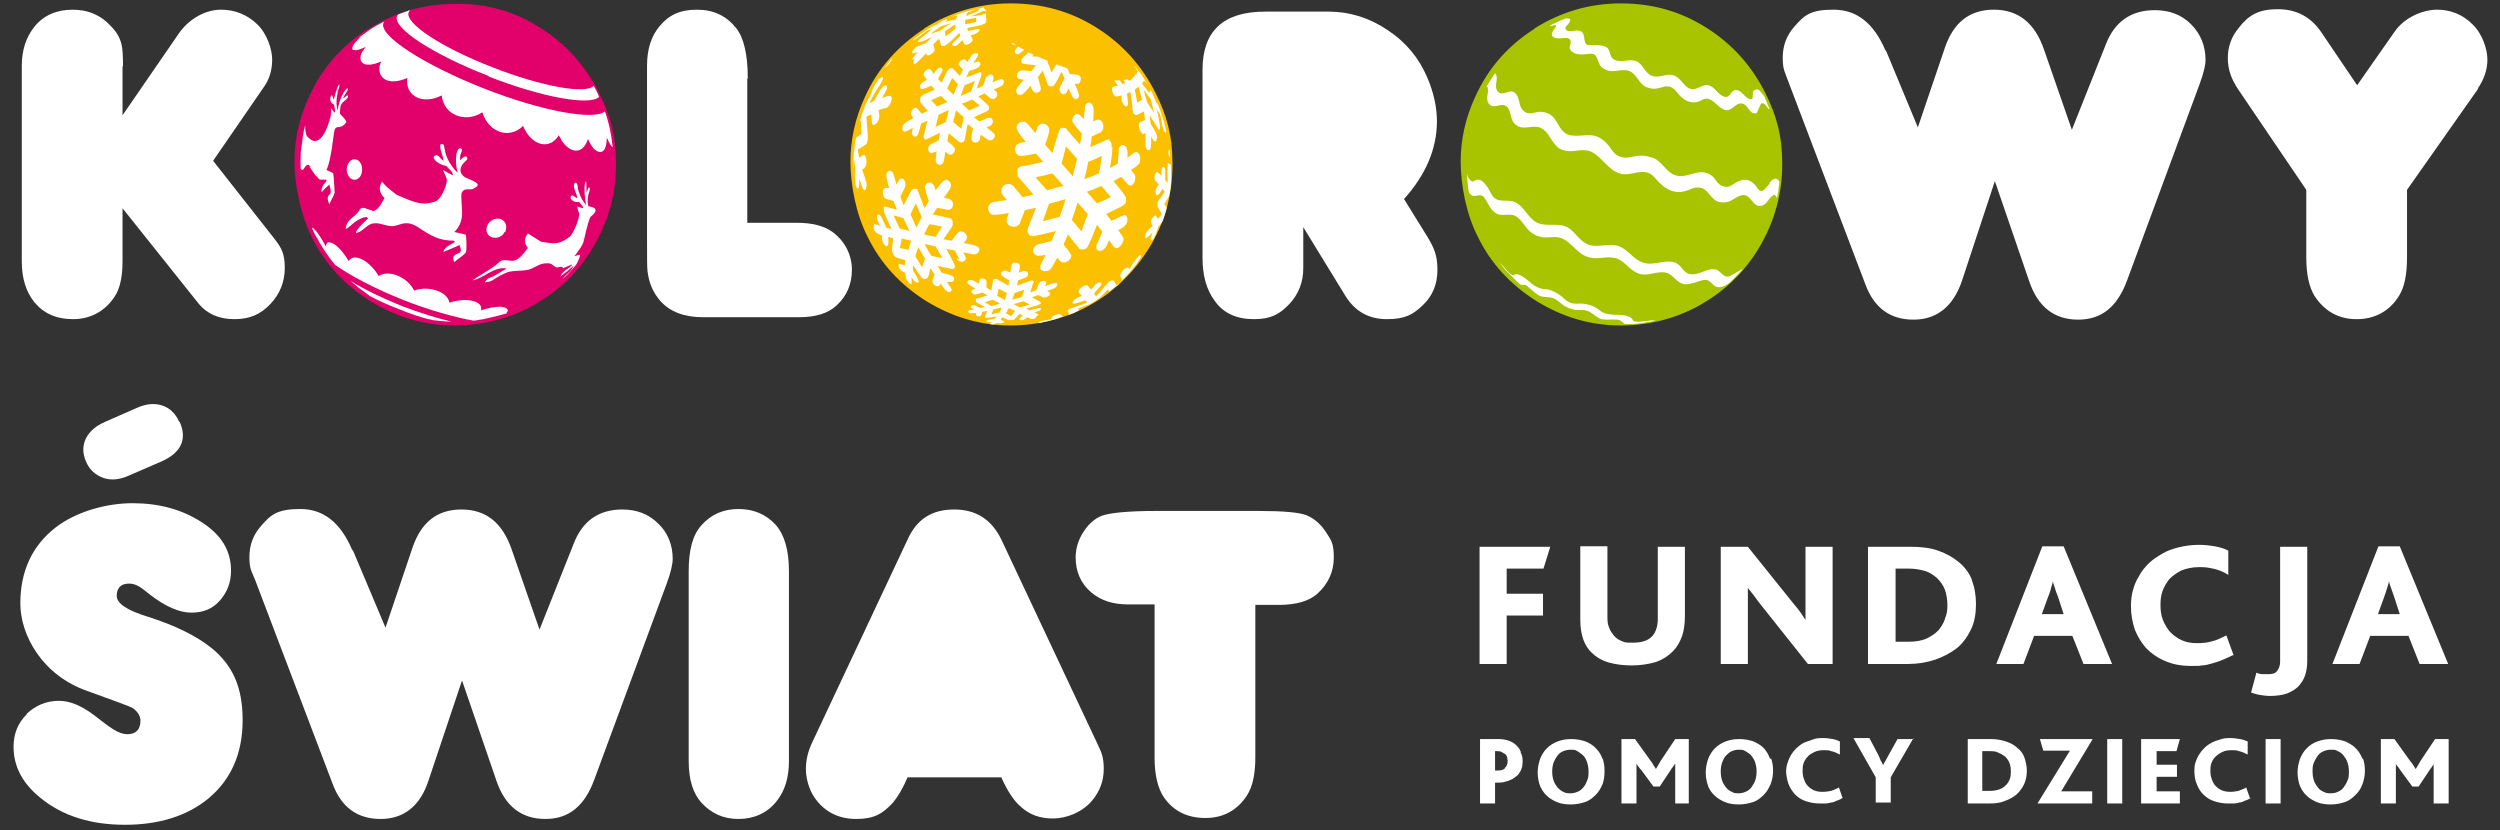
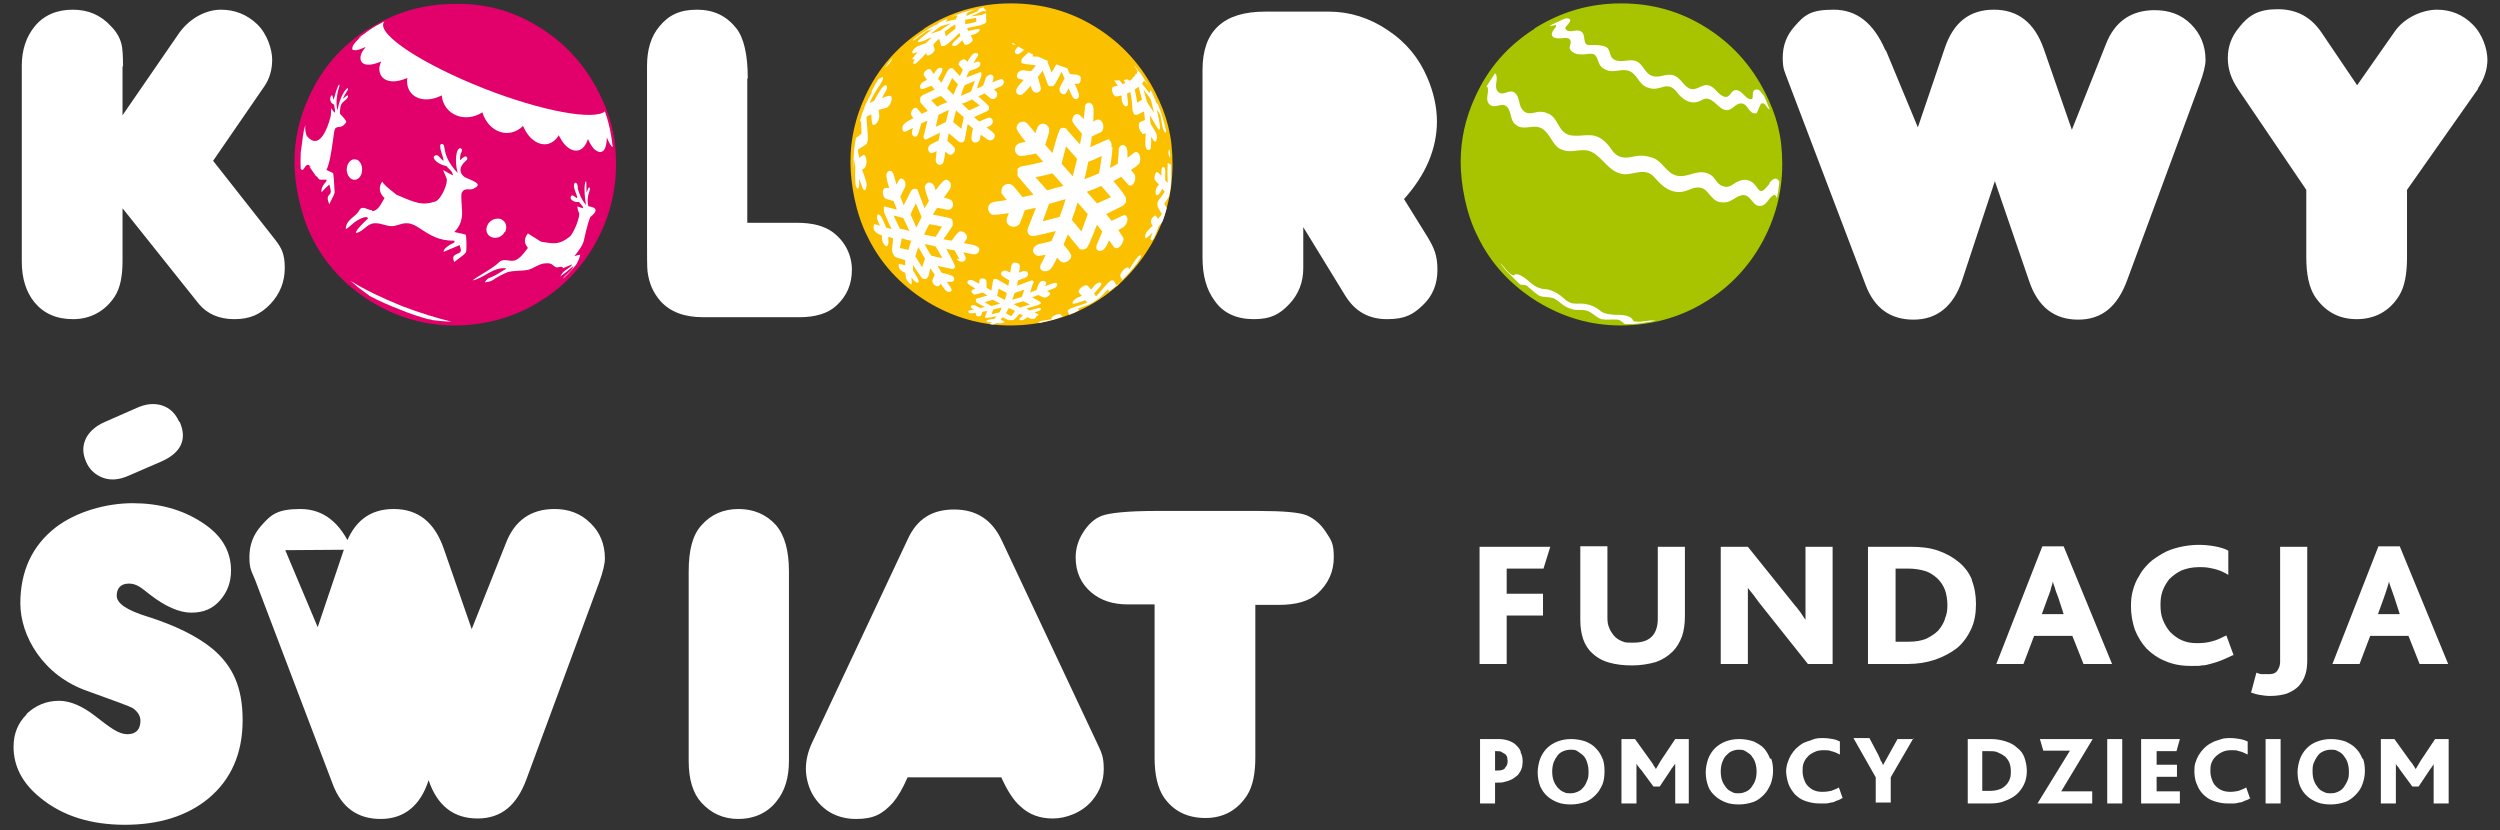
<svg xmlns="http://www.w3.org/2000/svg" id="Warstwa_1" version="1.1" viewBox="0 0 516.2 171.4">
  <rect x="0" y="0" width="516.2" height="171.4" fill="#333333" stroke="none" />
  <defs>
    <style>
      .st0 {
        fill: #fff;
      }

      .st1 {
        fill: #fbc100;
      }

      .st2 {
        fill: #a8c400;
      }

      .st3 {
        fill: #e2006a;
      }
    </style>
  </defs>
  <g id="svg2">
    <path class="st0" d="M37,87.1c-.8-1.8-2-2.9-3.6-3.4-1.6-.5-3.3-.3-5.1.5l-6.6,2.9c-1.9.8-3.2,2-3.9,3.3-.8,1.6-.8,3.2,0,5,.7,1.6,1.9,2.7,3.6,3.3,1.5.5,3.2.4,5.2-.5l6.7-2.9c4.1-1.8,5.4-4.6,3.8-8.2Z" />
    <path class="st0" d="M310.8,158.6c-.4.4-.9.5-1.7.5h-.4v-4h.4c.4,0,.7,0,1,.2s.5.3.7.4c.2.2.3.4.4.6,0,.3.1.5.1.8,0,.7-.2,1.1-.6,1.5ZM314,155.2c-.2-.6-.6-1-1-1.4-.4-.4-1-.7-1.6-.9-.6-.2-1.3-.3-2-.3h-3.8v13.3h3.1v-4.3h.3c.7,0,1.3,0,1.8-.2.5-.1,1-.3,1.4-.5.4-.2.7-.5,1-.7s.5-.6.7-.9.3-.7.4-1c0-.3.1-.7.1-1,0-.7-.1-1.4-.4-1.9ZM327.7,161.2c-.2.5-.4,1-.8,1.4-.3.4-.7.7-1.2.9-.5.2-.9.3-1.4.3s-1,0-1.5-.3c-.5-.2-.8-.5-1.2-.9-.3-.4-.6-.8-.8-1.4-.2-.5-.3-1.2-.3-1.9s.1-1.3.3-1.9c.2-.5.5-1,.8-1.4.3-.4.7-.7,1.2-.9.5-.2,1-.3,1.5-.3s1,0,1.4.3.8.5,1.2.9.6.8.8,1.4c.2.6.3,1.2.3,1.9s0,1.3-.3,1.9ZM330.9,156.7c-.3-.8-.7-1.5-1.3-2.1-.6-.7-1.3-1.1-2.2-1.5-.9-.3-1.9-.5-3-.5s-2,.2-2.8.5c-.8.3-1.6.8-2.2,1.4-.6.6-1.1,1.4-1.4,2.2-.3.9-.5,1.8-.5,2.8s.2,2,.5,2.8c.4.9.9,1.6,1.6,2.2.6.5,1.3.9,2.1,1.2.8.3,1.7.4,2.7.4s2-.2,2.9-.5c.9-.3,1.6-.9,2.2-1.5.6-.6,1-1.3,1.4-2.2.3-.8.4-1.7.4-2.7,0-.9-.1-1.8-.4-2.6ZM348.7,165.9v-13.3h-2.8l-3,4.5c-.4.7-.7,1.2-1,1.7h0c-.1-.3-.3-.5-.5-.8-.1-.3-.3-.5-.5-.8l-3.3-4.6h-2.8v13.3h3.1v-7.5c0-.2,0-.5,0-.7h0c.2.3.3.5.5.7.1.2.3.4.5.6l2.5,3.4h1.3l2.2-3.3c0,0,.1-.2.2-.3,0-.1.2-.3.3-.4,0-.1.2-.3.3-.4,0-.1.1-.2.2-.3h0v8.2h3.1ZM362.4,161.2c-.2.5-.5,1-.8,1.4-.3.4-.7.7-1.2.9-.5.2-.9.3-1.4.3s-1,0-1.4-.3c-.5-.2-.9-.5-1.2-.9-.3-.4-.6-.8-.8-1.4-.2-.5-.3-1.2-.3-1.9s.1-1.3.3-1.9c.2-.5.4-1,.8-1.4s.7-.7,1.2-.9c.5-.2.9-.3,1.4-.3s1,0,1.4.3.9.5,1.2.9c.3.4.6.8.8,1.4.2.6.3,1.2.3,1.9,0,.7-.1,1.3-.3,1.9ZM365.5,156.7c-.3-.8-.7-1.5-1.2-2.1-.6-.7-1.4-1.1-2.2-1.5-.9-.3-1.9-.5-3-.5s-2,.2-2.8.5c-.8.3-1.6.8-2.2,1.4-.6.6-1.1,1.4-1.4,2.2-.3.9-.5,1.8-.5,2.8s.2,2,.5,2.8c.3.9.9,1.6,1.6,2.2.6.5,1.3.9,2.1,1.2.8.3,1.7.4,2.7.4s2-.2,2.9-.5c.9-.3,1.6-.9,2.2-1.5.6-.6,1-1.3,1.4-2.2.3-.8.5-1.7.5-2.7,0-.9-.1-1.8-.4-2.6ZM380.5,164.9l-.8-2.3c-.5.3-1.1.5-1.6.7-.5.1-1.1.2-1.8.2s-1.2-.1-1.7-.3c-.5-.2-.9-.5-1.3-.9-.4-.4-.6-.8-.8-1.4-.2-.5-.3-1.1-.3-1.7s0-1,.2-1.6c.2-.5.4-.9.8-1.3.3-.4.8-.7,1.4-1,.6-.3,1.2-.4,2-.4s1,0,1.5.2c.6.1,1.2.4,1.8.7v-2.7c-.4-.2-.9-.4-1.5-.5s-1.2-.2-1.9-.2-1.5,0-2.2.3-1.3.4-1.9.7c-.6.3-1,.7-1.5,1.1-.4.4-.8.9-1.1,1.4-.3.5-.5,1-.7,1.6-.2.6-.3,1.2-.3,1.8s.2,1.8.5,2.6c.3.8.8,1.5,1.3,2.1.6.6,1.3,1.1,2.2,1.4.9.3,1.8.5,2.9.5s.8,0,1.2,0c.4,0,.8-.1,1.2-.2.4,0,.8-.2,1.2-.4.4-.1.8-.3,1.2-.6ZM395.1,152.6h-3.3l-2,3.6c-.2.3-.3.6-.5.9-.2.3-.3.6-.5.9h0c0-.1-.1-.3-.2-.5,0-.1-.2-.3-.3-.5,0-.1-.1-.3-.2-.5,0-.2-.2-.3-.2-.5l-1.9-3.6h-3.3l4.6,8.1v5.2h3.1v-5.2l4.7-8.1ZM415,160.8c-.2.5-.4.9-.8,1.3-.4.4-.8.7-1.4.9-.6.2-1.2.3-2,.3h-1.5v-8.2h1.4c.7,0,1.4,0,1.9.3.5.2,1,.5,1.4.8.4.4.7.8.9,1.3.2.5.3,1.1.3,1.7,0,.5,0,1.1-.2,1.6ZM418,156.4c-.3-.8-.8-1.5-1.5-2-.6-.6-1.4-1-2.3-1.3-.9-.3-2-.5-3.1-.5h-4.8v13.3h4.5c1.1,0,2.2-.1,3.1-.5.9-.3,1.8-.8,2.4-1.3.7-.6,1.2-1.3,1.6-2.1.4-.8.6-1.8.6-2.8,0-1-.2-1.9-.5-2.8ZM432,165.9v-2.5h-6.4c0,0,6.5-10.8,6.5-10.8h-10.9l.7,2.4h5.5s-6.7,10.9-6.7,10.9h11.3ZM438.2,152.6h-3.1v13.3h3.1v-13.3ZM450.1,165.9v-2.5h-4.8v-3h4.2v-2.5h-4.2v-2.8h4.1l.7-2.5h-8v13.3h7.9ZM464.6,164.9l-.8-2.3c-.5.3-1.1.5-1.6.7-.5.1-1.1.2-1.7.2s-1.2-.1-1.7-.3c-.5-.2-.9-.5-1.3-.9-.4-.4-.6-.8-.8-1.4-.2-.5-.3-1.1-.3-1.7s0-1,.2-1.6c.2-.5.4-.9.8-1.3.4-.4.8-.7,1.4-1,.6-.3,1.2-.4,2-.4s1,0,1.5.2c.6.1,1.2.4,1.8.7v-2.7c-.4-.2-1-.4-1.6-.5s-1.2-.2-1.9-.2-1.5,0-2.2.3c-.7.2-1.3.4-1.8.7-.6.3-1.1.7-1.5,1.1-.4.4-.8.9-1.1,1.4-.3.5-.5,1-.7,1.6-.2.6-.2,1.2-.2,1.8s.1,1.8.5,2.6c.3.8.7,1.5,1.3,2.1.6.6,1.3,1.1,2.2,1.4.9.3,1.8.5,2.9.5s.8,0,1.2,0c.4,0,.8-.1,1.2-.2.4,0,.8-.2,1.2-.4.4-.1.8-.3,1.2-.6ZM470.9,152.6h-3.1v13.3h3.1v-13.3ZM484.7,161.2c-.2.5-.5,1-.8,1.4-.3.4-.7.7-1.2.9-.4.2-.9.3-1.4.3s-1,0-1.5-.3c-.5-.2-.9-.5-1.2-.9-.3-.4-.6-.8-.8-1.4-.2-.5-.3-1.2-.3-1.9s0-1.3.3-1.9c.2-.5.5-1,.8-1.4.3-.4.7-.7,1.2-.9.5-.2.9-.3,1.5-.3s1,0,1.4.3c.5.2.9.5,1.2.9.3.4.6.8.8,1.4.2.6.3,1.2.3,1.9s0,1.3-.3,1.9ZM487.8,156.7c-.3-.8-.7-1.5-1.3-2.1-.6-.7-1.4-1.1-2.2-1.5-.9-.3-1.9-.5-3-.5s-2,.2-2.8.5c-.9.3-1.6.8-2.2,1.4-.6.6-1.1,1.4-1.4,2.2-.3.9-.5,1.8-.5,2.8s.2,2,.5,2.8c.4.9.9,1.6,1.6,2.2.6.5,1.3.9,2.1,1.2.8.3,1.7.4,2.7.4s2-.2,2.9-.5c.9-.3,1.6-.9,2.2-1.5.6-.6,1.1-1.3,1.4-2.2.3-.8.5-1.7.5-2.7,0-.9-.1-1.8-.4-2.6ZM505.6,165.9v-13.3h-2.8l-3,4.5c-.4.7-.7,1.2-1,1.7h0c-.2-.3-.3-.5-.5-.8-.2-.3-.3-.5-.6-.8l-3.3-4.6h-2.8v13.3h3.1v-8.2h0c.1.3.3.5.5.7.1.2.3.4.4.6l2.5,3.4h1.3l2.2-3.3c0,0,.1-.2.2-.3.1-.1.2-.3.3-.4,0-.1.2-.3.3-.4,0-.1.1-.2.1-.3h0c0,.2,0,.4,0,.7v7.5h3.1Z" />
    <path class="st0" d="M320.1,112.9h-14.6v24.2h5.6v-10h7.5v-4.5h-7.5v-5.2h7.6l1.4-4.5ZM347.9,127.3v-14.4h-5.6v14.9c0,1.5-.4,2.7-1.1,3.5-.9,1-2.2,1.4-4.1,1.4s-1.5-.1-2.2-.3c-.7-.3-1.2-.6-1.7-1.2-.3-.4-.7-.9-.9-1.5-.3-.6-.4-1.3-.4-2.2v-14.7h-5.6v15.2c0,1.5.2,2.8.6,4,.4,1.1,1,2.1,1.8,2.8.9.9,2.1,1.6,3.5,2,1.4.4,3,.6,4.8.6s3.5-.3,4.9-.7c1.4-.5,2.5-1.2,3.5-2.2.8-.8,1.4-1.8,1.9-3.1.4-1.2.6-2.6.6-4.2ZM378.4,137.1v-24.2h-5.6v12c0,.3,0,.7,0,1v1.1c0,.4,0,.7,0,1h0c-.3-.5-.7-1-1-1.5-.4-.5-.7-1-1.1-1.4l-9.8-12.2h-5.6v24.2h5.6v-14.1c0-.3,0-.7,0-.9,0-.3,0-.5,0-.7h0c.4.5.8,1,1.2,1.5.4.5.7,1,1.1,1.5l10.1,12.7h5.2ZM401.6,127.8c-.3.9-.8,1.7-1.4,2.4-.7.7-1.5,1.2-2.5,1.7-1,.4-2.2.6-3.6.6h-2.7v-15.1h2.6c1.3,0,2.5.2,3.5.5,1,.3,1.8.9,2.5,1.5.7.7,1.2,1.4,1.6,2.4.3.9.5,2,.5,3.1s-.1,1.9-.5,2.8ZM407.2,119.8c-.6-1.5-1.5-2.7-2.7-3.7-1.2-1-2.6-1.8-4.3-2.4-1.7-.6-3.6-.8-5.7-.8h-8.8v24.2h8.2c2,0,3.9-.3,5.7-.9,1.7-.6,3.2-1.4,4.5-2.4,1.2-1,2.2-2.4,2.9-3.9.7-1.5,1-3.2,1-5.2,0-1.8-.3-3.5-.9-5ZM426.2,126.8h-4.6l1.2-3.3c.3-.8.6-1.5.7-2.1.2-.5.3-1,.4-1.4h0c0,.4.2.8.4,1.4.1.5.4,1.2.7,2l1.1,3.4h0ZM436.1,137.1l-10-24.3h-4.4l-9.5,24.3h5.6l2.2-5.8h7.9l2.3,5.8h5.9ZM461.2,135.3l-1.5-4.1c-1,.5-2,1-2.9,1.2-1,.3-2,.4-3.2.4s-2.2-.2-3.1-.6c-.9-.4-1.7-1-2.4-1.7-.6-.7-1.1-1.5-1.5-2.5-.4-1-.5-2-.5-3.1s.1-1.9.4-2.8c.3-.9.8-1.7,1.4-2.5.7-.7,1.5-1.3,2.5-1.8,1-.4,2.2-.7,3.7-.7s1.8.1,2.8.3c1,.2,2.1.6,3.2,1.3v-5c-.7-.4-1.7-.7-2.8-.9-1.1-.2-2.2-.3-3.4-.3s-2.8.2-4,.5c-1.2.3-2.4.7-3.4,1.3-1,.6-2,1.2-2.8,2-.8.8-1.5,1.6-2,2.6-.6.9-1,1.9-1.3,3-.3,1-.4,2.2-.4,3.3,0,1.7.3,3.3.8,4.8.6,1.5,1.4,2.8,2.4,3.9,1.1,1.1,2.4,2,3.9,2.6,1.6.7,3.3,1,5.4,1s1.4,0,2.1-.1c.7,0,1.4-.2,2.1-.4.7-.2,1.4-.4,2.1-.7.7-.3,1.4-.6,2.2-1h0ZM476.4,136.3v-23.4h-5.6v22c0,.6,0,1.2,0,1.7,0,.5-.1,1-.3,1.4-.2.4-.4.7-.7.9-.3.2-.8.3-1.4.3s-.9,0-1.3,0c-.5,0-.9-.2-1.2-.3l-1.1,4.1c.6.2,1.2.4,1.9.5.6.1,1.3.2,2,.2,1.4,0,2.6-.2,3.5-.5,1-.4,1.8-.9,2.4-1.5.6-.7,1.1-1.4,1.4-2.4.3-.9.4-1.9.4-3ZM495.6,126.8h-4.6l1.2-3.3c.3-.8.5-1.5.7-2.1s.3-1,.4-1.4h0c0,.4.2.8.4,1.4.2.5.4,1.2.7,2l1.1,3.4h0ZM505.5,137.1l-10-24.3h-4.4l-9.5,24.3h5.6l2.2-5.8h7.9l2.3,5.8h5.9Z" />
-     <path class="st0" d="M5.5,147.5c-1.8,1.8-2.7,4-2.7,6.7,0,4,1.8,7.5,5.5,10.5,4.6,3.8,10.5,5.6,17.5,5.6s12.8-1.8,17.2-5.4c4.7-3.9,7.1-9.3,7.1-16.2s-2.1-11.3-6.3-14.8c-3.2-2.6-7.7-4.8-13.4-6.6-4.2-1.3-6.3-2.7-6.3-4.3s.9-2.5,2.5-2.5,2.5.8,4.4,2.3c3.1,2.4,6,3.7,8.5,3.7s4.4-.8,5.9-2.5c1.5-1.7,2.3-3.7,2.3-6.2,0-4.1-2-7.4-6.1-10-4-2.6-8.8-3.9-14.2-3.9s-11.6,1.7-15.9,5c-4.9,3.8-7.3,9.1-7.3,15.7s4.6,14.9,13.9,18.1c5.6,2,8.8,3.2,9.3,3.5,1,.7,1.6,1.6,1.6,2.6,0,1.8-.9,2.8-2.7,2.8s-3.5-1.3-6.7-3.8c-2.6-2-5.1-3.1-7.4-3.1-2.7,0-4.9,1-6.7,2.7ZM72.7,113.5c-2.4-5.6-5.9-8.4-10.7-8.4s-6.1,1.2-8.1,3.5c-1.6,1.8-2.4,3.9-2.4,6.4s.4,2.8,1.2,4.8l16,42.1c1.8,4.8,5.1,7.2,9.9,7.2s8.2-2.7,9.9-8l6.9-20.6,7.1,20.7c1.8,5.3,5.2,7.9,10.1,7.9s8.1-2.7,10.1-8.1l15-40.6c.8-2.2,1.2-3.9,1.2-5,0-2.9-1-5.4-3-7.3-2-2-4.5-2.9-7.4-2.9-4.9,0-8.3,2.4-10.1,7.2l-7,17.6-5.8-16.7c-1.9-5.4-5.3-8.1-10.3-8.1s-8.3,2.6-10.1,7.8l-5.6,16.6-6.7-15.9ZM160.2,108.4c-2-2.2-4.6-3.3-7.7-3.3s-5.7,1.1-7.7,3.4c-1.8,2-2.6,5.1-2.6,9.5v39.1c0,3.9.9,6.7,2.6,8.6,2.1,2.3,4.6,3.4,7.7,3.4s5.9-1.2,7.8-3.6c1.8-2.2,2.6-5,2.6-8.4v-39.1c0-4.4-.9-7.5-2.7-9.6ZM206.7,160.4c1.3,2.9,2.6,4.9,4,6.1,1.8,1.7,4,2.5,6.7,2.5s6-1.2,8.1-3.7c1.6-1.9,2.4-4.1,2.4-6.5s-.4-3.3-1.2-5l-19.9-42.3c-2-4.2-5.2-6.3-9.8-6.3s-7.7,2-9.6,6.2l-19.7,41.9c-.9,1.9-1.3,3.7-1.3,5.5s.6,4.2,1.8,5.9c2,2.9,4.9,4.4,8.6,4.4s5.5-1.1,7.6-3.4c1-1.2,2-2.9,3-5.2h19.3ZM238.4,156.5c0,3.6.7,6.3,1.9,8.1,2,2.9,4.9,4.3,8.6,4.3s6.6-1.6,8.6-4.7c1.2-1.9,1.7-4.5,1.7-7.9v-31.4h4.8c3.7,0,6.3-.8,8-2.3,2.3-2.1,3.4-4.6,3.4-7.5s-.5-3.5-1.6-5.2-2.4-2.8-4-3.5c-1.5-.6-4.8-.9-10-.9h-21c-5.9,0-9.7.4-11.3,1s-2.9,1.9-3.9,3.5-1.5,3.3-1.5,5.1c0,3,1.1,5.4,3.2,7.2,2,1.7,4.5,2.5,7.6,2.5h5.5v31.6h0Z" />
+     <path class="st0" d="M5.5,147.5c-1.8,1.8-2.7,4-2.7,6.7,0,4,1.8,7.5,5.5,10.5,4.6,3.8,10.5,5.6,17.5,5.6s12.8-1.8,17.2-5.4c4.7-3.9,7.1-9.3,7.1-16.2s-2.1-11.3-6.3-14.8c-3.2-2.6-7.7-4.8-13.4-6.6-4.2-1.3-6.3-2.7-6.3-4.3s.9-2.5,2.5-2.5,2.5.8,4.4,2.3c3.1,2.4,6,3.7,8.5,3.7s4.4-.8,5.9-2.5c1.5-1.7,2.3-3.7,2.3-6.2,0-4.1-2-7.4-6.1-10-4-2.6-8.8-3.9-14.2-3.9s-11.6,1.7-15.9,5c-4.9,3.8-7.3,9.1-7.3,15.7s4.6,14.9,13.9,18.1c5.6,2,8.8,3.2,9.3,3.5,1,.7,1.6,1.6,1.6,2.6,0,1.8-.9,2.8-2.7,2.8s-3.5-1.3-6.7-3.8c-2.6-2-5.1-3.1-7.4-3.1-2.7,0-4.9,1-6.7,2.7ZM72.7,113.5c-2.4-5.6-5.9-8.4-10.7-8.4s-6.1,1.2-8.1,3.5c-1.6,1.8-2.4,3.9-2.4,6.4s.4,2.8,1.2,4.8l16,42.1c1.8,4.8,5.1,7.2,9.9,7.2s8.2-2.7,9.9-8c1.8,5.3,5.2,7.9,10.1,7.9s8.1-2.7,10.1-8.1l15-40.6c.8-2.2,1.2-3.9,1.2-5,0-2.9-1-5.4-3-7.3-2-2-4.5-2.9-7.4-2.9-4.9,0-8.3,2.4-10.1,7.2l-7,17.6-5.8-16.7c-1.9-5.4-5.3-8.1-10.3-8.1s-8.3,2.6-10.1,7.8l-5.6,16.6-6.7-15.9ZM160.2,108.4c-2-2.2-4.6-3.3-7.7-3.3s-5.7,1.1-7.7,3.4c-1.8,2-2.6,5.1-2.6,9.5v39.1c0,3.9.9,6.7,2.6,8.6,2.1,2.3,4.6,3.4,7.7,3.4s5.9-1.2,7.8-3.6c1.8-2.2,2.6-5,2.6-8.4v-39.1c0-4.4-.9-7.5-2.7-9.6ZM206.7,160.4c1.3,2.9,2.6,4.9,4,6.1,1.8,1.7,4,2.5,6.7,2.5s6-1.2,8.1-3.7c1.6-1.9,2.4-4.1,2.4-6.5s-.4-3.3-1.2-5l-19.9-42.3c-2-4.2-5.2-6.3-9.8-6.3s-7.7,2-9.6,6.2l-19.7,41.9c-.9,1.9-1.3,3.7-1.3,5.5s.6,4.2,1.8,5.9c2,2.9,4.9,4.4,8.6,4.4s5.5-1.1,7.6-3.4c1-1.2,2-2.9,3-5.2h19.3ZM238.4,156.5c0,3.6.7,6.3,1.9,8.1,2,2.9,4.9,4.3,8.6,4.3s6.6-1.6,8.6-4.7c1.2-1.9,1.7-4.5,1.7-7.9v-31.4h4.8c3.7,0,6.3-.8,8-2.3,2.3-2.1,3.4-4.6,3.4-7.5s-.5-3.5-1.6-5.2-2.4-2.8-4-3.5c-1.5-.6-4.8-.9-10-.9h-21c-5.9,0-9.7.4-11.3,1s-2.9,1.9-3.9,3.5-1.5,3.3-1.5,5.1c0,3,1.1,5.4,3.2,7.2,2,1.7,4.5,2.5,7.6,2.5h5.5v31.6h0Z" />
    <path class="st0" d="M389.3,10.4c-2.4-5.6-5.9-8.4-10.7-8.4s-6,1.1-8.1,3.5c-1.6,1.8-2.4,3.9-2.4,6.4s.4,2.8,1.1,4.8l16,42.1c1.8,4.8,5.1,7.2,9.9,7.2s8.2-2.7,10-8l6.8-20.6,7.1,20.7c1.8,5.3,5.2,7.9,10.1,7.9s8.1-2.7,10.1-8.1l15-40.6c.8-2.2,1.2-3.8,1.2-4.9,0-2.9-1-5.4-3-7.4-2-2-4.5-2.9-7.5-2.9-4.9,0-8.3,2.4-10.1,7.1l-7,17.6-5.8-16.7c-1.9-5.4-5.3-8.1-10.3-8.1s-8.3,2.6-10.1,7.8l-5.6,16.5-6.6-15.9ZM511.6,18.3c1.3-1.9,2-3.9,2-6s-1-5.3-3.1-7.3c-2-2-4.5-3-7.3-3s-6.7,1.5-8.8,4.6l-7.7,11-7.3-10.8c-2.2-3.3-5.2-4.9-9.1-4.9s-6,1.2-8,3.8c-1.6,1.9-2.3,4-2.3,6.3s.7,4.3,2.1,6.4l14.1,20.8v13.9c0,3.6.6,6.2,1.7,8,2.1,3.2,5,4.8,8.7,4.8s6.8-1.6,8.8-4.9c1.1-1.8,1.6-4.4,1.6-7.9v-13.9l14.7-20.9Z" />
    <path class="st2" d="M316.9,5.9c-5.5,3.5-9.6,8.1-12.3,14.1-2,4.3-3,8.8-3,13.4s1.1,10.7,3.5,15.4c2.7,5.6,6.8,10,12.2,13.4,5.4,3.3,11.1,5,17.3,5s12.2-1.6,17.4-4.8c5-3,8.9-7.1,11.7-12.1s4.3-10.5,4.3-16.4-1.2-10.1-3.5-14.7c-2.8-5.6-6.8-10.1-12.2-13.5-5.4-3.4-11.2-5-17.6-5-6.6,0-12.5,1.8-17.9,5.2Z" />
    <path class="st0" d="M296.7,25.1c0-3-.7-6.1-2-9.1-1.7-4-4.4-7.3-8.2-9.8-3.7-2.5-7.8-3.8-12.1-3.8h-13.2c-8.6,0-12.9,4-12.9,12v38.8c0,3.7.8,6.6,2.5,8.9,1.8,2.6,4.6,3.8,8.1,3.8s5.3-1,7.3-3.1c1.9-2,2.9-4.5,2.9-7.4v-8.5l8.7,14.2c2,3.2,4.8,4.8,8.6,4.8s5.4-1,7.4-2.9c2-1.9,3-4.3,3-7.3s-.7-4.5-2-6.7l-4.9-7.9c4.5-5,6.8-10.4,6.8-16.1h0Z" />
    <path class="st1" d="M190.9,5.9c-5.4,3.5-9.6,8.1-12.3,14.1-2,4.3-3,8.8-3,13.4s1.1,10.7,3.5,15.4c2.7,5.6,6.8,10,12.2,13.4,5.4,3.3,11.2,5,17.3,5s12.2-1.6,17.5-4.8c4.9-3,8.8-7.1,11.7-12.1s4.3-10.5,4.3-16.4-1.2-10.1-3.5-14.7c-2.8-5.6-6.8-10.1-12.2-13.5-5.4-3.4-11.3-5-17.7-5-6.6,0-12.5,1.8-17.9,5.2Z" />
    <path class="st0" d="M154.4,16.2c0-4.9-.8-8.4-2.4-10.4-2-2.5-4.6-3.8-8.1-3.8s-5.8,1.1-7.7,3.4c-1.8,2.1-2.6,4.9-2.6,8.2v35.5c0,3.8,0,6.1.1,6.9.3,2.5,1.2,4.5,2.7,6.2,2,2.2,4.9,3.3,8.8,3.3h19.8c3.4,0,6-.8,7.7-2.4,2.2-2,3.2-4.5,3.2-7.4s-1.3-5.8-4-7.8c-1.8-1.3-4.3-1.9-7.4-1.9h-10.2v-29.8h0Z" />
    <path class="st3" d="M76.1,5.9c-5.5,3.5-9.6,8.1-12.3,14.1-2,4.3-3,8.8-3,13.4s1.2,10.7,3.5,15.4c2.7,5.6,6.8,10,12.2,13.4,5.4,3.3,11.1,5,17.3,5s12.2-1.6,17.4-4.8c5-3,8.9-7.1,11.7-12.1s4.3-10.5,4.3-16.4-1.2-10.1-3.5-14.7c-2.8-5.6-6.8-10.1-12.2-13.5S100.4.7,94,.8c-6.6,0-12.6,1.8-17.9,5.2Z" />
    <path class="st0" d="M25.4,13.7c0-2.2-.1-3.7-.3-4.5-.3-1.3-1-2.6-2.2-3.8-2.1-2.3-4.7-3.4-7.9-3.4s-5.9,1.1-7.8,3.4c-1.8,2.2-2.7,4.9-2.7,8.2v40.4c0,3.5.9,6.3,2.6,8.4,1.9,2.3,4.5,3.5,8,3.5s6.6-1.6,8.6-4.7c1.1-1.7,1.6-4.1,1.6-7.3v-10.9l15.8,19.8c1.7,2,4.1,3.1,7.3,3.1s5.4-1,7.4-3.1c2-2.1,3-4.6,3-7.5s-.7-4.1-1.9-5.7l-12.9-16.4,10.6-15.4c1.1-1.6,1.6-3.5,1.6-5.5s-1-5.3-3.1-7.3-4.6-3-7.5-3-6.3,1.6-8.6,4.8l-11.7,17v-10.1Z" />
  </g>
  <g>
    <path class="st0" d="M83,63.2c-4.2-1.7-7.9-3.5-10.6-5.2.5.4,1,.9,1.5,1.3.6.4,1.3,1,1.9,1.4.2.1.4.3.5.4,1.9,1,4.1,2,6.5,2.9,1.9.8,3.8,1.4,5.6,1.9.3,0,.7.1.9.2,1.6.2,2.9.3,3.9.3-3-.7-6.5-1.8-10.2-3.2Z" />
    <path class="st0" d="M63.8,34.3q1.3,1.9,1.4,2c.4.2.5.7.9.8q0,0,1.3,0c0,0,0,.2,0,.3q-1.2,1.3-1,2.3c.5-.6.9-1,1.6-1.6.4,1.4.4,1.7,0,2.1-.5.5-.4,1,0,2,.3-.8.8-1.5,1.1-2.4,0-.2-.2-3.7-.3-4q0-.1-1.4-.7.8-1.6,1.4-6.5c.3-2.3.3-2.3,1.4-2.4.7-.1,1.2-.8,1.3-1q0-.4-1.3-1.7c0-1.9.2-2.1,1.3-3,.2-.2.5-.5.3-.8-.2,0-.2,0-1,.7.1-.3.4-.9.8-1.5.3-.4.3-.5.2-.7,0,0,0,0,0,0-.4,0-1.7,1.9-2.1,4.6-.5-1.8,0-3.5.1-4.1.1-.3.3-.8.3-1.2,0,0,0,0-.1,0q-.3.1-1.1,3.1,0,0-.3-.9s0,0-.1,0c-.3,0-.7,1.5.5,1.9,0,.6.3,1.1.1,1.7-.3-.4-.5-.6-.7-1q0,.3-.1,1.6c0,0-1.8,8.1-5,4.1,0,0,0,0,0,0h0s0,0,0,0,0,0,0,0c-.4-1.3-.3-1.9-.2-2.3-.6,1.6-.6,3.3-.9,5,0,.3-.1.5-.1.7,0,.9-.1,2.1,0,3.5,0,0,0,0,0,0,.4.3.4.3.8-.3.4-.7.9-.8,1.3,0Z" />
    <path class="st0" d="M126.5,30.5c0-.6-.2-1.5-.3-2.4-.3-1.9-.8-3.7-1.3-5.1-2.2,1.9-12.9,0-24.9-4.7-12.7-5-22-11.1-20.8-13.6,0-.1.1-.2.2-.3-.6.3-1.3.7-1.7.9-.9.5-2,1.3-2.8,1.9-.3.2-.7.5-1,.8.3-.2.7-.4.9-.6-1.9,1.6-2.2,2.3-2,2.9.6.1.9.2,2.7-.6-.3.4-.7.9-.9,1.4-.6,1.6.3,3.2,4.1,1.6,0,.2-.2.4-.2.5-.8,2.5,1.2,4.8,5.6,2.9-.5,3.8,3.2,5.6,7.1,3.6.4,4,4.8,5.8,8.4,3.5,1.3,4.2,5.6,5.6,8.4,2.8,1.7,4.1,5.5,5.1,7.4,1.9,0,.2.2.4.3.6,1.4,2.8,4.5,4,5.7.2.3.7.7,1.4,1.2,2,.7.7,2.6,1.8,2.7-2.3.6,1.4.9,1.8,1.2,2Z" />
    <path class="st0" d="M121.9,44.8c2.3-1.8.3-2.1-.4-2.2q-.4-1.5.2-3.1c.2-.5.1-.7,0-.8-.2,0-.2,0-.6,1.1q0-2.4-.1-2.4s0,0,0,0c-.5.4-.3,3.4,0,4.9-1-1.1-1.5-2.6-1.7-3.4,0-.3,0-.9-.3-1.1-.2-.2-.5,0-.5.5,0,.9.6,1.7.7,2.6-.4,0-.9-.9-1.3-.4-.4.6.6,1.4,1.7,1.2.2.5.8.7.8,1.3-.4-.1-.7-.2-1.2-.4q.1.9.3,1.2c.5.7-1.1,4.5-1.9,5.1-2.1,1.6-3,1.5-5.9,1h0s0,0,0,0h0s0,0,0,0h0s0,0,0,0q-2.4-1.5-2.7-1.7c-1.1,1.4-.5,2.3,0,3-1.2,1.6-1.7,2.1-2.5,2.5-1.1.5-2.4-.5-3.4.4-.4.4-1.1,1-2.6,1.9q-2.8,1.7-2.9,1.9c2.4-.5,4.2-2.8,6.9-2.5,0,0,0,0,0,.1q-2.2,1.4-3,1.7c-.8.3-1,.4-1.4,1.1.8-.1,1.3-.2,1.7-.5.7-.5,2-1.2,3-1.6,1.4-.4,2.9-.2,4.3-.5,1.1-.3,2-1.1,3.2-1.3.4,0,.7-.1,1.2,0,.6.1.9.7,1.4.8.4.1.8-.3,1.3,0,0,0,0,.1,0,.2t1.9-.8c0,.3-.9.9-.9.9-.8.5-1.1.8-1.5,1.6,1.1-.8,1.7-1.3,2.7-2.2-.4,1.2-1.6,1.7-2.2,2.7.5-.5,1.1-1,1.5-1.5.4-.4.9-1,1.3-1.5.4-.7.8-1.7.8-2-.4,0-.8.2-1.2.3q1.6-2,1.9-3,1.1-5,1.6-5.4Z" />
-     <path class="st0" d="M104.6,64.6c.1-.2.2-.3.3-.5-.6-1.5-4.5-.4-5.6,0,.6-1.9-2.9-2.8-6.5-1.6-.4-2.3-4.3-3.6-7.3-2.5-1.3-2.8-5.3-4.4-7.3-3-1.9-3.2-5.1-4.9-6.2-3.1-1.6-2.6-3-3.9-4.3-3.9q-.4.4-.4.9c-2-3.6-2.6-3.8-2.9-3.9.3.8.7,1.6,1.1,2.2.6,1.2,1.6,2.7,2.3,3.7.3.4.8,1.1,1.4,1.8,3.1,2.2,8.2,4.9,14.2,7.3,5.4,2.1,10.5,3.5,14.3,4.2.5,0,.9-.1,1.4-.2.6,0,1.4-.3,2-.4.9-.2,2.2-.5,3.1-.8.1,0,.3,0,.4-.1Z" />
    <path class="st0" d="M76.8,43.4c-.9,0-2-1.1-2.6,0-.7,1.4-2.8,1.9-2.8,3.9q.2,0,1.8-1.4c.5-.4,2.5-1.6,2.8-.8q-2.6,2.4-2.5,3c1.5-.2,2.2-1.9,3.8-2,1.3-.1,2.4.6,3.6.6,1,0,1.9-.6,2.9-.6s.3,0,.4,0c.3,0,1.2.2,2.1.8,2.7,1.8,4.3,2.8,7.5,2.8,0,0,0,.2.1.3q-2.4,1.2-2.3,2c1.3-.5,2.1-.9,3.3-1.4.4,1.2.4,1.5-.5,1.8-.9.4-1,.8-.6,1.7,2-1.5,2.1-1.6,2.4-2,.2-.2.1-3.2,0-3.6q0-.1-2.4-.6,1.8-1.7,1.6-4.5c-.2-3-.2-3.4,0-3.7.5-1,1.6-.4,2.3-.7,1.8-.9.9-1.3-1.7-2.4,0,0-2.2-1.3.2-3.4.2-.2.3-.3.3-.4,0,0,0-1.3-1.5.3,0-.7,0-1.3.3-1.7.1-.4.2-.6-.2-.8,0,0,0,0,0,0-.9-.1-1.3,2.5-.6,5.1-1.9-1.9-2.5-3.8-2.6-4.5q-.2-1.3-.4-1.4c-.3-.2-.7,0-.6.4,0,1,.6,2,.7,3-.7-.3-1.1-1.6-1.9-1-.6.5.8,1.8,2.5,2.1.4.6,1.3,1,1.3,1.9-.8-.4-1.2-.6-2-1.1q0,.1.7,1.7c.4.8-1,4.3-2.3,4.8-2.7.9-4.1.3-7.8-1.3,0,0,0,0,0,0,0,0,0,0,0,0h0s0,0,0,0c0,0,0,0,0,0h0s0,0,0,0c0,0,0,0-.1,0-2.2-1.7-2.6-2.1-3.1-2.8-.2.3-1.2,1.8.5,3.4q-.2.3-.3.5c-1,1.9-1.6,2.1-2.2,2.2Z" />
-     <path class="st0" d="M100.9,15.8c11,4.3,20.9,6.1,22.8,4.2,0-.2-.2-.3-.2-.5-.3-.6-.6-1.3-.9-1.8-1.5,1.8-10.7.2-20.9-3.8-10.6-4.1-18.3-9.2-17.3-11.4,0-.1.2-.3.3-.4-.2,0-.4.1-.6.2-.6.2-1.2.4-1.9.7,0,0-.2.2-.2.3-1.1,2.4,7.3,7.9,18.9,12.4Z" />
    <path class="st0" d="M104.3,47.9c.4-.8.4-2.2-1-2.7-1.8-.4-3.2,1.3-2.8,2.7.5,1.6,2.9,1.6,3.7,0Z" />
    <path class="st0" d="M73.9,33s-.1,0-.2,0c-1.4-.6-2.6,1.4-1.9,3,.6,1.5,2.2,1.5,2.8,0,.3-.8.3-2.3-.8-3Z" />
  </g>
  <path class="st0" d="M235.5,53.2l-.7,1.1c-.2.3-.5.6-.7.9-.5.6-1.2,1.4-1.7,1.9-.6.6-1.4,1.4-2,2-.4.3-.9.7-1.4,1.1,0-.2-.2-.3-.2-.5-.6.6-1.3,1.4-1.9,1.9,0,0,0,0,0,0-.2.1-.4.3-.6.4-.4.3-.9.6-1.3.8,0,0,0,0,0,0-.7.3-1.7.6-2.4.9,0,.1.1.2.2.4-.4.2-.7.3-1,.5-.3.1-.6.2-1,.4-.4-.9-.4-.9-.4-.9,0,0,0,0,0,0,0,0,0,0,0,0,0,0,0,0,.1,0h0c0,0,.1-.1.2-.2.3-.2.5-.3.9-.4.9-.3,2-.7,2.9-1l-.4-.5q-2.3.8-2.5.7c-.4-.1,0-.8,1-1.3l.8-.3c-.2-.3-.7-.6-.7-.9,0-.5,1.2-1.6,1.9-1.2l.7.8c.6-.8,1.3-1.7,2.1-1.4,0,.2.1.3-.2.7l-1.3,1.5.4.6c.9-.9,1.6-1.9,2.5-2.8h0q.2-.2.3-.3s.1,0,.2-.1h0c0,0,.1-.1.2-.1,0,0,.1,0,.2,0h0c.2,0,.2,0,.3.1.2.3.4.7.6,1.1l1.1-1.4c-.1-.2-.4-.5-.4-.8,0-.4,1.1-2,1.7-1.6l.2.3q1.6-2.7,2.2-2.9s.1,0,.2,0c0,.2,0,.3-.2.8ZM241.3,33.7c0,0-.1,0-.2,0h0c0,.1,0,.2,0,.2h0c0,0,0,.1,0,.1,0,0,0,.1,0,.2h0c0,0,0,0,0,0-.1,1.2,0,2.4,0,3.6l-.5-.6c0-.6,0-1.3,0-1.9,0-1-.5-.8-.5-.8-.3.2-.3.7-.3,1.8l-.7-.7c-.5-.4-.8.8-.7,1.4q0,.2.9,1.1l-.4.5c-.5.8-.3,1.9.1,1.7.5-.2.7-.9,1-1.3l.5.6c-.4.6-.9,1.3-1.3,1.8q-.1.2-.2.4c0,0,0,0,0,0,0,.1,0,.2,0,.3,0,0,0,.2,0,.2h0c0,.1,0,.2,0,.2q0,.3.9,1.7l-.8,1-.5-.7s0,0-.1,0c0,0-1.5.8-.5,2.1l-1,1c-.6.7-.7,1.5-.4,1.6q.2,0,1.4-1.2l-.3.8c-.2.6-.1.6,0,.8.5,0,.6-.4,1.5-2.8l.8-1c.4-1,.8-2.3.9-2.9,0,0,0,0,0,0-.2-.3-.4-.6-.5-.8.3-.5.7-1.1,1-1.6,0,0,0,0,0,0,0-.4.2-.8.2-1.1.1-.5.2-1.3.2-1.8,0,0,0-.2,0-.3,0-.4,0-.8,0-1.1,0,0,0,0,0,0,0-.2,0-.4,0-.5,0-.5,0-1,0-1.6,0-.1-.2-.2-.3-.3,0,0,0,0-.1,0ZM241.5,30.8c-.2.2-.5.8.1,1.8,0-.1,0-.3,0-.4,0,0,0-.5-.1-1.4ZM235.8,27.4c-.5-.2-1-1.8-.4-2.2l1-.4c0-.5-.1-1.2-.2-1.8-1.5.8-1.6.8-1.8.7,0,0,0,0,0,0,0,0-.1,0-.2-.1,0,0,0,0-.1-.1h0c0-.1,0-.2-.1-.3-.2-.4-.2-.6-.2-1q0-1.1-.4-3.2l-.7.3c.3,2.4.2,2.5,0,2.6-.3.3-1-.3-1.1-1.4v-.8q-1.1.3-1.3.2c-.6-.3-1-1.8-.4-2l.9-.2c-.3-.5-.6-.8-.7-1.1.4,0,.8,0,1.1,0,.2.3.4.5.6.8l.6-.3c-.2-.2-.3-.4-.4-.6.2,0,.4,0,.6-.1.1,0,.2,0,.3,0,0,.1.2.2.3.3.2-.1.5-.4.7-.5,0,0,0,0-.1-.1.4-.2.6-.5.7-.9,0,0,0,.2.1.2.1-.2.2-.5.3-.7l-.7-1.1s0,0,0,0c0,0,0,0,0,0,0,0,0,0,.1,0,.4.6,1,1.3,1.4,1.8.4.7,1,1.6,1.4,2.3-.3-.4-.6-.8-.9-1.1,0,.2-.3.5-.4.7.5.6,1.1,1.3,1.5,1.9.1-.2.2-.4.3-.6.3.5.5,1,.7,1.5,0,.2.2.4.3.6,0,0,0,.1,0,.2l.5.7c.6,1.4,1.2,3.3,1.7,5.5,0,.1,0,.2-.1.3-.4-.1-.6-.9-.7-1.4-.1-.7-.3-1.5-.4-2.2l-.8-1.3c.2.6.8,3.4.7,4h0q0,.2-.1.3h-.1s0,0,0,0c0,0,0,0,0,0h0c-.1-.1-.2-.2-.3-.4-.5-.8-1.1-1.8-1.6-2.6,0,.5.1,1.2.2,1.8,1.2,1.9,1.5,2.4,1.2,3.3,0,.2-.3.6-.7,0l-.4-.7c0,2.4-.1,2.6-.3,2.7-.3.3-1-.1-.9-1.4,0-.6,0-1.4.1-2q-.5.2-.7.2ZM235.8,20.6c-.2-.8-.5-1.9-.7-2.7-.2.2-.6.4-.8.6.2.8.4,1.9.5,2.7.3-.2.7-.4,1-.6ZM236.9,21.2c.4.6,1,1.5,1.4,2.1-.2-.8-.5-2-.7-2.8-.4-.6-1-1.4-1.5-2,.3.8.5,1.9.8,2.7ZM213.8,65.7s-.6.3-1,.1l-.7-.3c-1,.9-1.5.6-1.6.5,0,0,0-.2,0-.2l.7-.7-.7-.3s-.9,1.1-1.3,1.3h0c-.1,0-.2,0-.3,0,0,0-.1,0-.2,0,0,0-.1,0-.2,0s0,0,0,0c-.2,0-.2,0-.3,0-.4-.2-.8-.4-1.2-.6l-.4.5c.2.1.5.3.8.4,0,0,0,0,0,.1-.3.2-.8.3-1.2.2h-.3c-.2,0-.5.2-.7.3-.3,0-.6,0-.9-.1,0,0,0,0,0,0l.5-.4c-.7,0-1,.1-1.1-.2,0-.1.1-.2.5-.3l1.2-.2.4-.5c-1.9.4-2.1.3-2.3.3,0,0,0,0-.1,0,0,0,0,0,0,0h0s0,0,0,0c0-.1,0-.2,0-.3.2-.3.3-.7.4-1.1l-1,.2c0,.2-.1.6-.3.8-.2.2-1,.2-1-.3v-.3q-1.2.2-1.4,0c-.2-.1-.3-.4,0-.5l1-.2q-.6-.3-.6-.4c-.2-.3.3-.7.9-.4l1,.5,1-.2q-1.8-.9-1.9-1.1h0c0,0,0-.1,0-.2h0c0,0,0-.1,0-.1h0c0-.1,0-.1,0-.2h0c.1-.1.2-.2.4-.2.6-.2,1.4-.4,2-.6l-1-.6q-1.6.5-1.8.4c-.4-.2-.8-.7-.2-1l.5-.2q-1.5-.9-1.6-1.1c-.2-.5.3-.9,1.1-.6l1.3.7q0-.7.1-.9c.4-.4,1.4-.2,1.4.5v1.2c0,0,1,.6,1,.6q.3-2.2.5-2.4s0,0,.1,0h0s0,0,0,0h.1c0,0,0,0,.2,0,.2,0,.3,0,.5.2.6.3,1.4.8,2.1,1.2l.2-1.1q-1.6-.9-1.7-1.2c-.1-.6.6-1.1,1.3-.7l.6.3c.2-1.7.3-2.3,1.4-2,.3,0,.6.3.6.7l-.2,1.3c1-.4,1-.4,1.4-.3.5.1.8.8,0,1.3l-1.6.6-.2,1.1q2.9-1.1,3-1.1s0,0,0,0h0s.1,0,.1,0c0,0,0,0,0,0,0,0,0,0,.1,0h0c0,0,0,0,.1.1.2.2.2.4,0,.5-.2.6-.4,1.3-.6,1.9l1.3-.5q.5-1.5.8-1.7c.5-.4,1.4-.2,1.2.4l-.2.5q2-.8,2.3-.7c.3.1.4.7-.4,1.1l-1.5.6q.6.3.6.4c.2.4-.7,1.1-1.4.9l-1-.5-1.3.5q1.8.9,1.8,1.1h0c0,0,0,.1,0,.1,0,0,0,0,0,.1,0,0-.1,0-.2.1h0c-.2.1-.2.1-.4.2-.7.2-1.7.5-2.4.7l.7.4q2-.6,2.2-.5c.3.1.2.5-.6.7l-.6.2c.2.1.5.3.8.4,0,0,0,0,0,.1,0,.1-.1.2-.4.3ZM209,61.9l2-.6.5-1.5-2,.7-.5,1.4ZM204.7,63.2l1.8-.5-1.5-.8-1.7.5,1.4.8ZM206.9,63.5l-1.8.4-.4,1,1.7-.4.5-1.1ZM207.5,61.9l.4-1.4-1.7-.9-.3,1.5,1.5.8ZM209.6,64.2l-1.3-.6-.6,1.1,1.1.6.7-1ZM212.7,62.9l-1.4-.7-2,.6,1.3.7,2-.6ZM219,65.5c.2,0,.4-.1.6-.2h-.3c0,0-.3-.4-.3-.4-.4-.2-1.7.3-1.9.7,0,0,0,.2.1.3l-1.7.3c-.4,0-.9.2-1.2.5.5,0,1.1-.2,1.6-.3.9-.2,2.2-.5,3.1-.9ZM187.3,25.1l1.3-.7q-.5-.6-.5-.9c0-.7.7-1.6,1.3-1.1l.9,1.1,1.3-.6c-1.5-1.6-1.6-1.8-1.6-1.9h0c0-.1,0-.2,0-.3,0,0,0-.1,0-.2h0c0-.1,0-.2,0-.3,0,0,0-.1.1-.2.2-.2.4-.3.5-.4.7-.3,1.7-.8,2.4-1.1l-.7-.8q-1.8.8-2,.7c-.5-.1-.5-1.1.5-1.6l.6-.3q-.7-1-.7-1.1c0-.6,1-1.5,1.5-1l.6.9c.5-.9.7-1.1,1.2-1.3.4-.1.8.1.5.8-.3.5-.6,1.1-.8,1.5l.7.8c1.3-2.7,1.4-2.8,1.8-3,0,0,0,0,.1,0h0s0,0,0,0h.1c0,0,.1,0,.2,0,0,0,0,0,0,0,.2,0,.2,0,.3.2.4.4.9,1,1.3,1.4l.6-1.3q-.8-1-.9-1.1c0-.5.9-1.4,1.5-.9l.3.4c1.1-1.7,1.3-2,2.1-1.8.1,0,.3.3,0,.7l-.8,1.3c1-.3,1-.4,1.2-.2.4.2.3.9-.5,1.3l-1.6.6-.6,1.3q2.8-1.1,3-1.1s0,0,0,0h0s0,0,0,0c0,0,0,0,.1,0h0c0,0,0,.1,0,.1h0c.1.4,0,.6,0,.8-.3.7-.7,1.7-.9,2.5l1.3-.6c.6-1.8.6-1.9,1-2.1.5-.4,1.3-.2,1.1.7l-.2.7q1.7-.7,1.9-.7c.5.1.8,1-.1,1.5l-1.5.7q.7.5.7.8c.1.7-.6,1.5-1.4,1l-1.2-1-1.3.6q2.2,1.9,2.2,2.1s0,.1,0,.2h0c0,.1,0,.2,0,.3,0,0,0,.1-.1.2h0c-.2.2-.2.2-.4.3-.8.4-1.8.8-2.6,1.2l1.1.9q1.9-.9,2.2-.8c.6.1,1,1.1,0,1.7l-.7.3c1.8,1.4,2,1.5,1.5,2.3,0,0-.5.7-1.3.2l-1.4-1c-.2,1.2-.2,1.2-.5,1.4-.6.5-1.5.2-1.4-.8,0-.6.2-1.3.3-1.9l-1.1-.9q-.6,3.4-.7,3.5h0q-.2.2-.3.3c0,0-.2,0-.2,0,0,0-.2,0-.2,0-.3,0-.4-.2-.5-.2-.6-.5-1.4-1.2-2-1.7l-.3,1.6q1.6,1.3,1.6,1.7c0,.7-.7,1.5-1.4,1l-.6-.5q-.3,2.3-.6,2.5c-.5.5-1.4.2-1.4-.8l.2-1.8q-.9.5-1.2.4c-.6-.2-.9-1.3,0-1.8l1.6-.8.3-1.6q-2.8,1.4-3,1.4s0,0,0,0c0,0,0,0-.1,0,0,0,0,0,0,0,0,0,0,0-.1,0h0c0,0,0-.2-.1-.2-.1-.3-.2-.5,0-.8.2-.9.5-2.1.7-2.9l-1.3.6q-.6,2.4-.9,2.6c-.4.3-1.1,0-1-.9l.2-.8q-1.6.9-1.8.8c-.5-.2-.6-1.2.2-1.8ZM195.9,22.7c-.6.3-1.5.7-2.1,1-.2.7-.4,1.7-.6,2.5.6-.3,1.5-.7,2.1-1,.2-.7.4-1.7.6-2.4ZM199,24.2l-1.6-1.4c-.2.7-.4,1.7-.6,2.4l1.7,1.4c.1-.7.4-1.7.5-2.4ZM200.8,20.5c-.6.3-1.5.7-2.2.9l1.5,1.4c.7-.3,1.5-.7,2.2-1l-1.6-1.3ZM198.4,19.8c.6-.3,1.5-.6,2.1-.9.2-.7.6-1.5.8-2.2-.6.3-1.5.6-2.1.9-.3.6-.6,1.5-.8,2.2ZM195.6,18.3l1.3,1.3c.2-.7.6-1.5.9-2.2l-1.2-1.3c-.3.6-.7,1.5-1,2.1ZM192.2,20.6l1.3,1.4c.6-.3,1.5-.7,2.1-.9l-1.3-1.3c-.6.3-1.5.6-2.1.9ZM210,9.9c-.8.7-.4,1.2,0,1.3.3,0,.4,0,1.5-.9-.4-.2-.8-.4-1.2-.7l-.4.3ZM188.3,12.2c.4-.5.9-1.1,1.2-1.5q-.9.4-1,.3c-.4,0,0-1,1.1-1.5.5-.2,1.1-.4,1.6-.6l1.2-1.2c-1,.3-1.8,1-2.9,1,0,0,0,0,0,0,0,0,0,0,0,0,0,0,0,0,0,0h0s0-.1,0-.1c.1-.2.2-.3.5-.6.7-.6,1.8-1.4,2.5-2l-1.2.4q-2.6,2-2.8,2s0,0,0,0c0,0,0-.2.2-.3.3-.2.6-.5.9-.7.8-.6,2-1.4,2.9-1.9.1,0,.3-.2.5-.3l.7-.2s0,0,0-.2c.7-.4,1.5-.8,1.9-.9,0,.2-.2.4-.3.6.6-.2,1.5-.4,2.1-.5,0-.2.2-.5.3-.8-.4,0-.9.2-1.3.3.8-.3,1.7-.7,2.4-.9.5-.2,1.3-.4,1.9-.5.5-.1,1-.3,1.6-.4-.8.2-1.8.6-2.5.9-.2.1-.2.5-.3.7.7-.3,1.7-.7,2.4-1,0-.2.3-.4.4-.6.3,0,.5-.1.8-.2.1.3.3.5.6.8,0,0,0,0,0,0,0,0,0,0,0,0h-.9c-.7.4-1.7.8-2.4,1.1.7-.1,1.6-.2,2.3-.3l.9-.4c0,.3,0,.5,0,.8h0q.1,1.1,0,1.2s0,0-.1,0h0c0,0-.1.1-.2.2-.1,0-.1,0-.3.1h0c-.2.1-.3.1-.5.2-.8.2-2,.4-2.8.6l.2.6q2.1-.5,2.3-.4c.3.2-.2.8-1.1,1.1l-.7.2c.6,1,.6,1.1-.2,1.7,0,0-.8.5-1.1.1l-.4-.8c-.8.8-1.1,1.2-1.7,1.2-.4,0-.6-.2-.1-.8.4-.4,1-.9,1.4-1.3l-.2-.6c-.9.8-1.7,1.8-2.8,2.5h0c-.2.1-.2.2-.4.2-.1,0-.1,0-.2,0,0,0,0,0-.2,0,0,0,0,0,0,0-.1,0-.2,0-.2-.2-.1-.4-.3-.9-.4-1.3-.4.3-.8.8-1.2,1.2q.3,1,.3,1.1c-.1.6-1.4,1.5-1.7,1v-.4q-2,2.2-2.4,2.3c-.4,0-.5-.3,0-.9ZM199.3,4.2c0,.3,0,.6,0,.8.7-.1,1.6-.3,2.3-.5,0-.2,0-.6-.1-.8-.7.1-1.6.3-2.3.4ZM197.3,5c-.7.4-1.5,1-2.2,1.5,0,.3.1.7.2,1,.6-.5,1.4-1.1,2-1.6,0-.3,0-.6-.1-.9ZM194.2,6.3c.6-.5,1.5-1.1,2.2-1.5-.6.2-1.5.4-2.1.6-.7.5-1.5,1.1-2.2,1.6.6-.2,1.5-.5,2.1-.7ZM212.4,10.8c-.4.3-.7.7-1.1,1-.3.3-.4.5-.4.7,0,0,0,.1,0,.2h0c0,.1,0,.2,0,.2,0,0,0,0,0,.1,0,0,0,0,0,0q.2.2,3,.5c-.3.4-.7.9-1,1.2l-1.7-.2c-1,0-1.5,1.1-1.1,1.6q.2.2,1.3.4c-.4.4-.9,1-1.3,1.5-.7,1,0,1.7.7,1.6q.4,0,2-1.9l.3.8c.4.9,1.5.8,1.8,0q.1-.3-.6-2.6c.3-.4.7-.9,1-1.3.3.8.7,1.9,1,2.7,0,.2.2.3.3.5,0,0,.1,0,.2,0,0,0,0,0,0,0,.1,0,.1,0,.2,0,.2,0,.2,0,.4,0h0c.2-.1.4-.2,1.8-3l.6,1.4c-.3.5-.6,1.2-.9,1.7-.5,1.1.5,1.8,1,1.5q.3-.1.7-1.2c.2.5.6,1.2.8,1.7.5.9,1.2.6,1.4,0q.1-.5-.9-2.6h.6c.1,0,.5,0,.6-.6.3-1.3-.5-1.3-2.2-1.4l-.5-1.2c-.8-.3-1.5-.5-2.3-.8-.3.6-.7,1.2-1,1.7-.2-.7-.5-1.5-.8-2.2,0,0,0-.1.1-.2-.7-.3-1.4-.6-2-.9-.4,0-.9,0-1.3-.1,0,0,.2-.2.3-.3-.4-.2-.9-.4-1.3-.7ZM229.7,30.4c-.1,1.8-.2,2.1-.5,4.3l1.6-.9c0-.9.2-1.8.2-2.7,0-.3,0-.6.3-.9.5-.6,1.4-.2,1.5,1.2,0,.4,0,.8,0,1.2.4-.3,1-.8,1.4-1.1.8-.5,1.4.7,1.2,1.7,0,.5-.2.6-.4.8-.4.4-1,.8-1.5,1.1.9,1,.9,1,.9,1.6,0,1-.7,2.1-1.5,1.4-.4-.5-1-1.2-1.4-1.6l-1.6.9q2.6,3,2.6,3.6c0,0,0,.2,0,.2,0,0,0,0,0,.1,0,0,0,0,0,.1,0,0,0,.1,0,.2,0,.1,0,.2-.2.4h0c-.2.3-.3.4-.5.5-1,.5-2.4,1.2-3.4,1.7l1.1,1.4q2.5-1.2,2.7-1.2c.8.1.9,1.8-.4,2.6l-.9.5q1.1,1.6,1.1,1.8c0,.8-1.1,2.6-2,1.7l-1-1.4c-.2.4-.3.7-.5,1.1-.1.2-.4.7-.9,1-.7.3-1.6,0-1.1-1.3.4-.8.7-1.7,1.1-2.6l-1.1-1.4c-1.6,4.2-1.9,4.5-2.1,4.8-.3.2-.3.2-.6.3,0,0-.2,0-.3,0,0,0-.2,0-.3,0,0,0,0,0,0,0-.3,0-.4-.2-.5-.4-.7-.8-1.6-1.9-2.2-2.7-.3.7-.6,1.4-.9,2.1q1.6,1.9,1.6,2.3c0,.9-1.4,1.9-2.3,1.1l-.6-.7c-.4.7-.7,1.4-1.1,2-.2.2-.3.5-.8.7-.8.3-2,0-1.5-1.3.4-.7.7-1.3,1-2-1.6.3-1.6.3-2.1,0-.7-.4-.8-1.7.7-2.2.8-.2,1.9-.4,2.6-.6.3-.7.6-1.4.9-2.1-4.5,1.1-4.6,1.1-5,1,0,0,0,0-.1,0,0,0-.1,0-.2-.1,0,0-.1,0-.2-.1h0c0-.1-.1-.2-.2-.3-.2-.4-.2-.7,0-1.2.5-1.2,1.1-2.9,1.6-4.1l-2.3.5c-.3.9-.6,1.7-1,2.6,0,.2-.2.4-.5.6-.8.6-2.6,0-2.2-1.5.1-.4.3-.7.4-1.1q-3.1.5-3.5.3c-1-.5-1.2-2.2.4-2.6l2.7-.4c-1.2-1.4-1.2-1.4-1.1-2,0-1.1,1.5-1.9,2.5-.8.6.7,1.3,1.5,1.8,2.2l2.3-.5q-3.1-3.6-3.3-3.9c0-.3,0-.3,0-.6,0,0,0-.2,0-.3,0,0,0,0,0-.3,0,0,0-.1,0-.2,0,0,.1-.2.2-.2,0,0,0,0,0,0,.3-.3.7-.4.9-.4,1.3-.2,3-.6,4.2-.9l-1.5-1.7q-3.1.7-3.6.4c-1-.5-1.1-2.2.4-2.6l1.1-.2q-2-2.4-1.9-3c.1-1,1.4-1.7,2.3-.7.5.6,1.1,1.3,1.6,1.9.1-.4.2-.7.4-1.1,0-.2.2-.4.4-.6.8-.7,2.3,0,2,1.5-.2.9-.5,1.7-.8,2.6l1.5,1.7q1.3-4.8,1.7-5.1c0,0,.1,0,.2-.1h0s.3,0,.3,0c.1,0,.2,0,.3,0,0,0,0,0,0,0,.3.1.4.2.6.5.8.9,1.8,2.1,2.6,2.9.1-.7.3-1.5.4-2.2q-2-2.2-2-2.7c0-.9.8-1.9,1.7-1l.7.7c0-.8.2-1.6.2-2.4,0-.5.2-.9.8-1,.6,0,1,.6,1,1.5,0,.8,0,1.6-.1,2.4q.9-.5,1.2-.4c.8.1,1.4,1.8.4,2.6-.6.3-1.3.6-1.9.9,0,.7-.2,1.5-.3,2.2q3.5-1.6,3.6-1.6s0,0,0,0h0s0,0,0,0c0,0,.1,0,.2,0h.2c0,.1,0,.2,0,.2,0,0,.1.2.2.2.3.5.2.9.2,1.2ZM223.9,37c.9-.3,2.1-.8,3-1.2.3-1.3.3-1.4.6-3.6-.8.4-1.9.9-2.8,1.2-.2,1.2-.5,2.4-.8,3.6ZM213.8,36.6c.7.8,1.7,1.9,2.4,2.7,1-.3,2.4-.7,3.4-.9-.7-.8-1.6-1.9-2.3-2.6-1.1.3-2.5.6-3.5.8ZM220.1,41.1c-1,.3-2.4.7-3.5,1-.4,1.1-.9,2.5-1.3,3.6,1.1-.3,2.5-.7,3.5-.9,0,0,0-.2.1-.3.4-1.1.8-2.2,1.1-3.3ZM221.5,36.4c.3-1.2.6-2.4.9-3.6-.7-.8-1.6-1.8-2.3-2.6-.3,1.2-.3,1.3-.9,3.6.7.8,1.6,1.8,2.3,2.6ZM224.6,44.2c-.6-.7-1.5-1.7-2.1-2.4-.3,1.1-.7,2.2-1.1,3.3,0,0,0,.2-.1.3.6.7,1.4,1.7,2,2.4.4-1.1.9-2.5,1.3-3.6ZM227.4,38.4c-.9.4-2.1.9-3,1.2.6.7,1.5,1.7,2.1,2.4.9-.4,2.1-.9,2.9-1.3-.6-.7-1.4-1.6-2-2.3ZM180,25.3c.2.9.8.4,1.1,0,.6-.9.5-1.5.3-2.6.4-.1,1-.3,1.5-.4.2,0,.4-.2.7-.5.6-.8.8-2.2,0-2-.4,0-1,.3-1.5.4.2-.3.4-.7.6-1,.6-1,.5-1.3.3-1.6-.3,0-.5,0-1.1.8-.5.8-1,1.6-1.4,2.4l-1,.5c1-2,1.2-2.3,2.2-3.8.3-.5.4-.7.6-1.1,0,0,0-.2,0-.2h0c0,0,0-.2,0-.2,0,0,0-.1,0-.1h0s0,0,0,0c0,0-.1,0-.1,0-.2.1-.5.3-.8.4-.1.2-.3.5-.4.7-.3.4-.7,1.2-1.1,2,0,0,.1,0,.2-.1-.5,1-1.2,2.2-1.6,3.2,0,0,0,0,0,.1,0,.2-.1.3-.2.5-.3.7-.6,1.7-.8,2.5.1-.1.2-.2.3-.3,0,.8,0,1.9.1,2.7-.3.2-.8.6-1.1.9,0-.1,0-.3,0-.4-.2,1-.3,1.9-.4,2.6-.1,1-.3,2.9-.2,5.5,0,.1,0,.3,0,.4,0-1.3,0-2.5.1-3.8l.3,1.7c0,.9-.1,1.8,0,2.7,0,1.3.3,1.6.5,1.8.2-.2.3-.2.3-1,0-.4,0-.7,0-1.1l.7,1.9c.4.9.7.3.7.1.3-.8.2-1.1-.8-3.9l.4-.2c1-1,.3-2.9,0-2.8-.3,0-.7.4-1,.6l-.3-1.7c.5-.3,1.1-.7,1.6-1,.1,0,.2-.2.3-.3h0c0-.2.1-.3.1-.4,0,0,0-.2.1-.3h0c0-.2,0-.3,0-.4q0-.5-.3-4.4l1-.5c0,.6.1,1.5.2,2.1ZM198.1,53.5l-1-1.8-1.7-.3q1.8,3.3,1.8,3.6h0c0,.1,0,.2,0,.2h-.1c0,.2-.1.2-.2.3h0c-.2,0-.2,0-.5,0-.8-.2-2-.4-2.8-.6l.8,1.4q2.1.5,2.4.8c.4.4.3,1.2-.6,1.1h-.7q1,1.4,1,1.6c0,.5-.7.8-1.4,0l-.9-1.3c0,.2-.1.4-.3.5-.2.3-1.4,0-1.4-1.1l.5-1.2-.9-1.3c-.3.7-.1,1.7-.9,2.2h0c0,0-.2,0-.3,0,0,0-.1,0-.2,0,0,0,0,0,0,0,0,0,0,0-.1,0,0,0,0,0,0,0-.2-.2-.2-.2-.4-.4-.5-.7-1.2-1.7-1.7-2.5v1.1q1.2,1.9,1.2,2.3c0,.2-.2.6-1-.2l-.5-.6q.1,1.2,0,1.4c-.4,0-.9-.7-1.1-1.2l-.2-1.2c-1.5-.4-1.4-1.7-1.3-1.8,0,0,.1,0,.2,0l1.1.3v-1.1q-1.9-.5-2.1-.7c0,0-.1-.1-.2-.2,0,0,0-.1-.1-.1h0c0-.1,0-.2-.1-.3-.2-.4-.2-.6-.2-.8,0-.7.2-1.7.2-2.4l-1-.3c0,.6.2,1.4-.2,1.9-.2.3-1-.5-1.1-1.5v-.7c-2.4-.7-1.6-2.3-1.6-2.3,0,0,.1,0,.2,0l1,.3c-.5-1.1-.7-1.5-.6-2,0-.4.5-.6,1,.4l.9,2,1.1.3s-1.5-3.1-1.6-3.7h0c0-.2,0-.3,0-.4,0,0,0,0,0,0,0,0,0,0,0-.1h0c0,0,0-.3,0-.3,0,0,0,0,0-.1h0c.2-.1.2-.1.4,0,.7.2,1.6.4,2.3.6l-.7-1.8q-1.7-.4-1.8-.6c-.6-.6-.6-2.2.3-2.1h.6q-.8-2.5-.5-3c.2-.6,1-.9,1.4.2l.6,2.1q.6-1.1.8-1.2c.7-.2,1.4.8.9,1.9l-.9,1.8.7,1.8c1.6-3.2,1.6-3.3,2.1-3.4,0,0,.1,0,.2,0h0c0,0,.2,0,.2,0,0,0,0,0,.1,0,0,0,0,0,.1,0,0,0,0,0,0,0,.2.2.2.3.3.6.4,1,.9,2.4,1.3,3.4l.9-1.5q-1-2.7-.8-3.1c.3-.9,1.4-1,1.9,0l.3.9q1.6-2.3,2.3-2.2c.8.3,1.1,1.2.6,2l-1.2,1.7q1.3.3,1.6.6c.5.6.4,2-.9,1.9l-2.1-.4-.9,1.4q3.7.7,3.9.9s0,0,0,0h0c0,.1.1.2.1.2,0,0,0,.1.1.2h0c0,.2,0,.3,0,.4.1.5-.1.8-.2.9-.5.8-1.2,1.8-1.7,2.5l1.7.3q1.3-1.9,1.7-1.9c.7-.2,1.9.7,1.3,1.7l-.5.7c2.4.4,3.8.7,3,1.9-.3.5-.9.4-1.1.4l-2-.4q.6,1.1.5,1.3c0,.7-1.3,1-1.9,0ZM190.8,48.4c.7.2,1.7.4,2.4.5.4-.6.9-1.5,1.3-2.1-.8-.2-1.8-.4-2.6-.5-.4.6-.8,1.5-1.1,2.1ZM185.8,47.2c.6.1,1.4.3,2,.5-.4-.8-.9-1.9-1.3-2.7-.6-.1-1.4-.4-2-.5.4.8.9,1.9,1.3,2.7ZM188.1,49.7c-.6-.1-1.4-.3-1.9-.5-.1.6-.3,1.4-.4,2,.5.1,1.2.3,1.8.4.1-.6.4-1.4.6-2ZM189.2,47c.3-.7.8-1.5,1.1-2.2-.4-.8-.8-2-1.2-2.8-.4.7-.8,1.6-1.1,2.3.4.8.9,1.9,1.2,2.7ZM191,53.4c-.4-.7-1-1.7-1.4-2.4-.2.6-.4,1.3-.6,1.9.4.7,1,1.6,1.4,2.3.2-.5.4-1.3.6-1.8ZM194.6,53.3c-.4-.7-1-1.7-1.4-2.4-.7-.2-1.6-.4-2.3-.5.4.7.9,1.7,1.4,2.4.7.2,1.6.4,2.4.5ZM182.7,14c.7-.5,1.4-1.4,1.6-2,0,0-.1.1-.2.2-.5.5-1,1.2-1.4,1.8,0,0,0,0,0,0ZM209,9.1c0,0,0,.1.8.2-.3-.2-.6-.4-.8-.5,0,.1,0,.2,0,.3Z" />
  <g>
-     <path class="st0" d="M357.4,56.9c-1.5.9-2.1-1.2-3.3-1.3-1.8-.2-3.3,1.3-5.1,1-1.5-.2-1.8-2-3.2-2.4-2.2-.7-4.4.8-6.6,0-2.1-.7-3.2-3-5.4-3.5-2-.5-4.1.6-6.1-.3-1.7-.8-2.5-2.6-4.1-3.5-2-1-4.2,0-6.2-.9-2-1-2.7-3.5-4.7-4.3-1.6-.7-3.7.5-4.8-1.7-1.9-3.8-3.1-2.9-3.6-2.6,0,0-.2.1-.3.1-.7-.4-1-1-1.1-1.7,0,.7.1,1.7.2,2.5,0,.4.1.9.2,1.4,0,.1.2.3.3.4.8.9,1.9-.3,2.7.5.9,1,1.2,2.5,2.4,3.3,1.3,1,2.9,0,4.2.7,1.6.9,2.1,2.8,3.7,3.7.3.2.7.4,1.1.5,1.6.6,3.4-.3,5,.5,2,1,3.1,3.2,5.3,3.8,1.9.6,3.9-.4,5.9.3,1.8.7,2.8,2.7,4.8,3.2,1.8.4,3.5-.7,5.3-.3,1.6.4,2.2,2.3,4,2.4,1.4,0,2.6-.7,3.9-.9,1.4-.2,1.7,1.6,3.1,1.5.8,0,1.5-.5,2.1-.9.5-.5,1.1-1.1,1.6-1.6.4-.4.8-.9,1.2-1.3-.4.2-1.1.6-2.3,1.3Z" />
    <path class="st0" d="M365.4,37.9c-1.4,1.7-1.8,2.1-2.7.7-1.6-2.3-3.5-1.4-4.6-.7-.9.6-1.4.9-2.5.5-1.1-.4-1.4-1.7-2.4-2.3-.3-.2-.6-.3-.9-.4-2.1-.6-3.9,1-5.9.6-2.4-.4-3.1-3.2-5.4-3.8-.2,0-.5-.1-.7-.2-1.5-.3-2.4-.1-3.4.1-1.8.4-3.2,0-4.2-1.6-.6-.8-1.1-1.6-2.5-2.4-2-1.1-4.3.1-6.4-.6-2.1-.8-2.1-3.4-4-4.3-.2,0-.4-.2-.5-.2-.3-.1-.6-.2-.9-.2-1.3-.2-2.6.9-3.8-.2-1.2-1-.6-2.8-1.9-3.8-1.1-.8-2.5,1-3.5-.3-.8-1.1.3-2.5-.4-3.6,0,0-.1,0-.2,0,0,0,0,0,0,.1-.3.4-.7,1.1-1,1.5-.2.3-.4.7-.7,1.1,0,0,.1,0,.2,0,.5,1.1-.5,2.4.3,3.5,1.1,1.4,2.8-.6,3.9.8.8,1,.5,2.6,1.6,3.5.1,0,.3.2.4.3,1.6.9,3.4-.4,5,.5,1.8,1,2.1,3.3,3.9,4.3.2,0,.4.2.6.2,1.9.7,4-.6,5.9.4,2.3,1.2,3.4,3.9,6.1,4.5,2.2.5,4.8-1.6,6.8.7,1.3,1.5,3.6,4.1,7.1,2.6.9-.4,2.5-1,3.7.3,1.6,1.9,2,2.3,3.6,2.3,1.5,0,2.4-1.3,3.7-1.5,1.9-.3,2.1,2.5,3.9,2.2,1.4-.2,1.6-1.9,2.8-2.3.3.2.4.5.5.7.1-.6.2-1.1.3-1.6,0-.5.2-1.2.2-1.8-.4-.7-1-1-2,.2Z" />
    <path class="st0" d="M341.8,66.2c-1.4-.2-2.7.4-4.1.2-.4,0-.5-.2-.6-.4-.5-1-2.8-1-3.2-1q-2.7,0-3.7-1c0,0-1.6-1.5-4.5-1.3-.5,0-.8,0-1.2-.1-.8-.3-1.2-.6-1.5-.9-2-1.9-3.8-2-3.9-2q-1.7,0-3.5-1.7c-.8-.7-2.3-1.7-2.8-1.3-.3.2-.3.2-.7,0-1-.6-1.5-1.7-2.4-2.4.6.8,1.4,1.8,2.1,2.4.5.5,1.1,1.1,1.5,1.5.2.2.4.4.7.6.6,0,1.2,0,1.6.5q1.6,1.4,2.1,1.7c1,.5,2.1.2,3.1.6,1.1.5,1.8,1.5,2.9,1.9.1,0,.3.1.4.2.1,0,.3,0,.4.1,1.1.4,2.2,0,3.3.4,1.1.4,1.8,1.4,2.9,1.7,1.1.2,2.1,0,3.2.1.7,0,1.1.6,1.6.9.5,0,.9,0,1.2,0,1.1,0,2.5-.2,3.5-.4.5,0,1.1-.2,1.6-.3Z" />
    <path class="st0" d="M321.2,5.1c0,0,.1.1.1.2q0,.3-.4.7c-1,1.3-.4,2.1,1.5,1.9,1-.1,1.4-.1,1.7.2.5.6,0,1.2,0,1.8,0,.2.5,1.6,3.2,1.3,2.1-.3,2.2,0,2.8,1.7.3.9,1,1.3,1.5,1.5,1.6.8,3.3-.4,4.9.3,1.6.7,1.9,2.7,3.5,3.3,1.4.5,1.8.4,3.6-.1,1.5-.4,2.4.8,2.7,1.2,2.4,3.1,4.7,1.8,5,1.6,2.1-1.3,3.2,1.6,4.9,2,1.3.3,1.8-1,2.9-1.3,1.7-.4,1.8,1.8,3.1,2,.2,0,.4,0,.5,0t.9-2c1-.4,1.1,1,1.8,1.2-.4-1-.7-1.8-1-2.4,0-.2-.2-.4-.3-.6-.5-.4-.7-1.3-1.6-1.1-.9.2-.4,1.3-.7,1.9,0,0-.2.1-.3.1-1.3-.2-1.7-1.8-3-1.9-1.1-.1-1.2,1.6-2.3,1.4-1.5-.3-2-2.1-3.5-2.4-1.4-.3-2.5,1.4-4,.6-1.1-.6-1.6-1.9-2.8-2.5-1.6-.8-3.1.5-4.7,0-1.6-.5-1.9-2.5-3.4-3.1-1.4-.5-2.9.4-4.3-.2-1.2-.4-.9-1.8-1.6-2.5q-.7-.7-3.8-.6c-1.4,0-.6-2-1.5-2.7-1-.8-2.2.3-3.2-.4,0,0-.1-.2-.2-.3q0-.3.5-.8c.9-1.1.6-1.3-.4-1.3-.4.2-.9.3-1.2.5-.5.2-1.4.6-2.2,1.1.4,0,.9-.2,1.3-.2Z" />
  </g>
</svg>